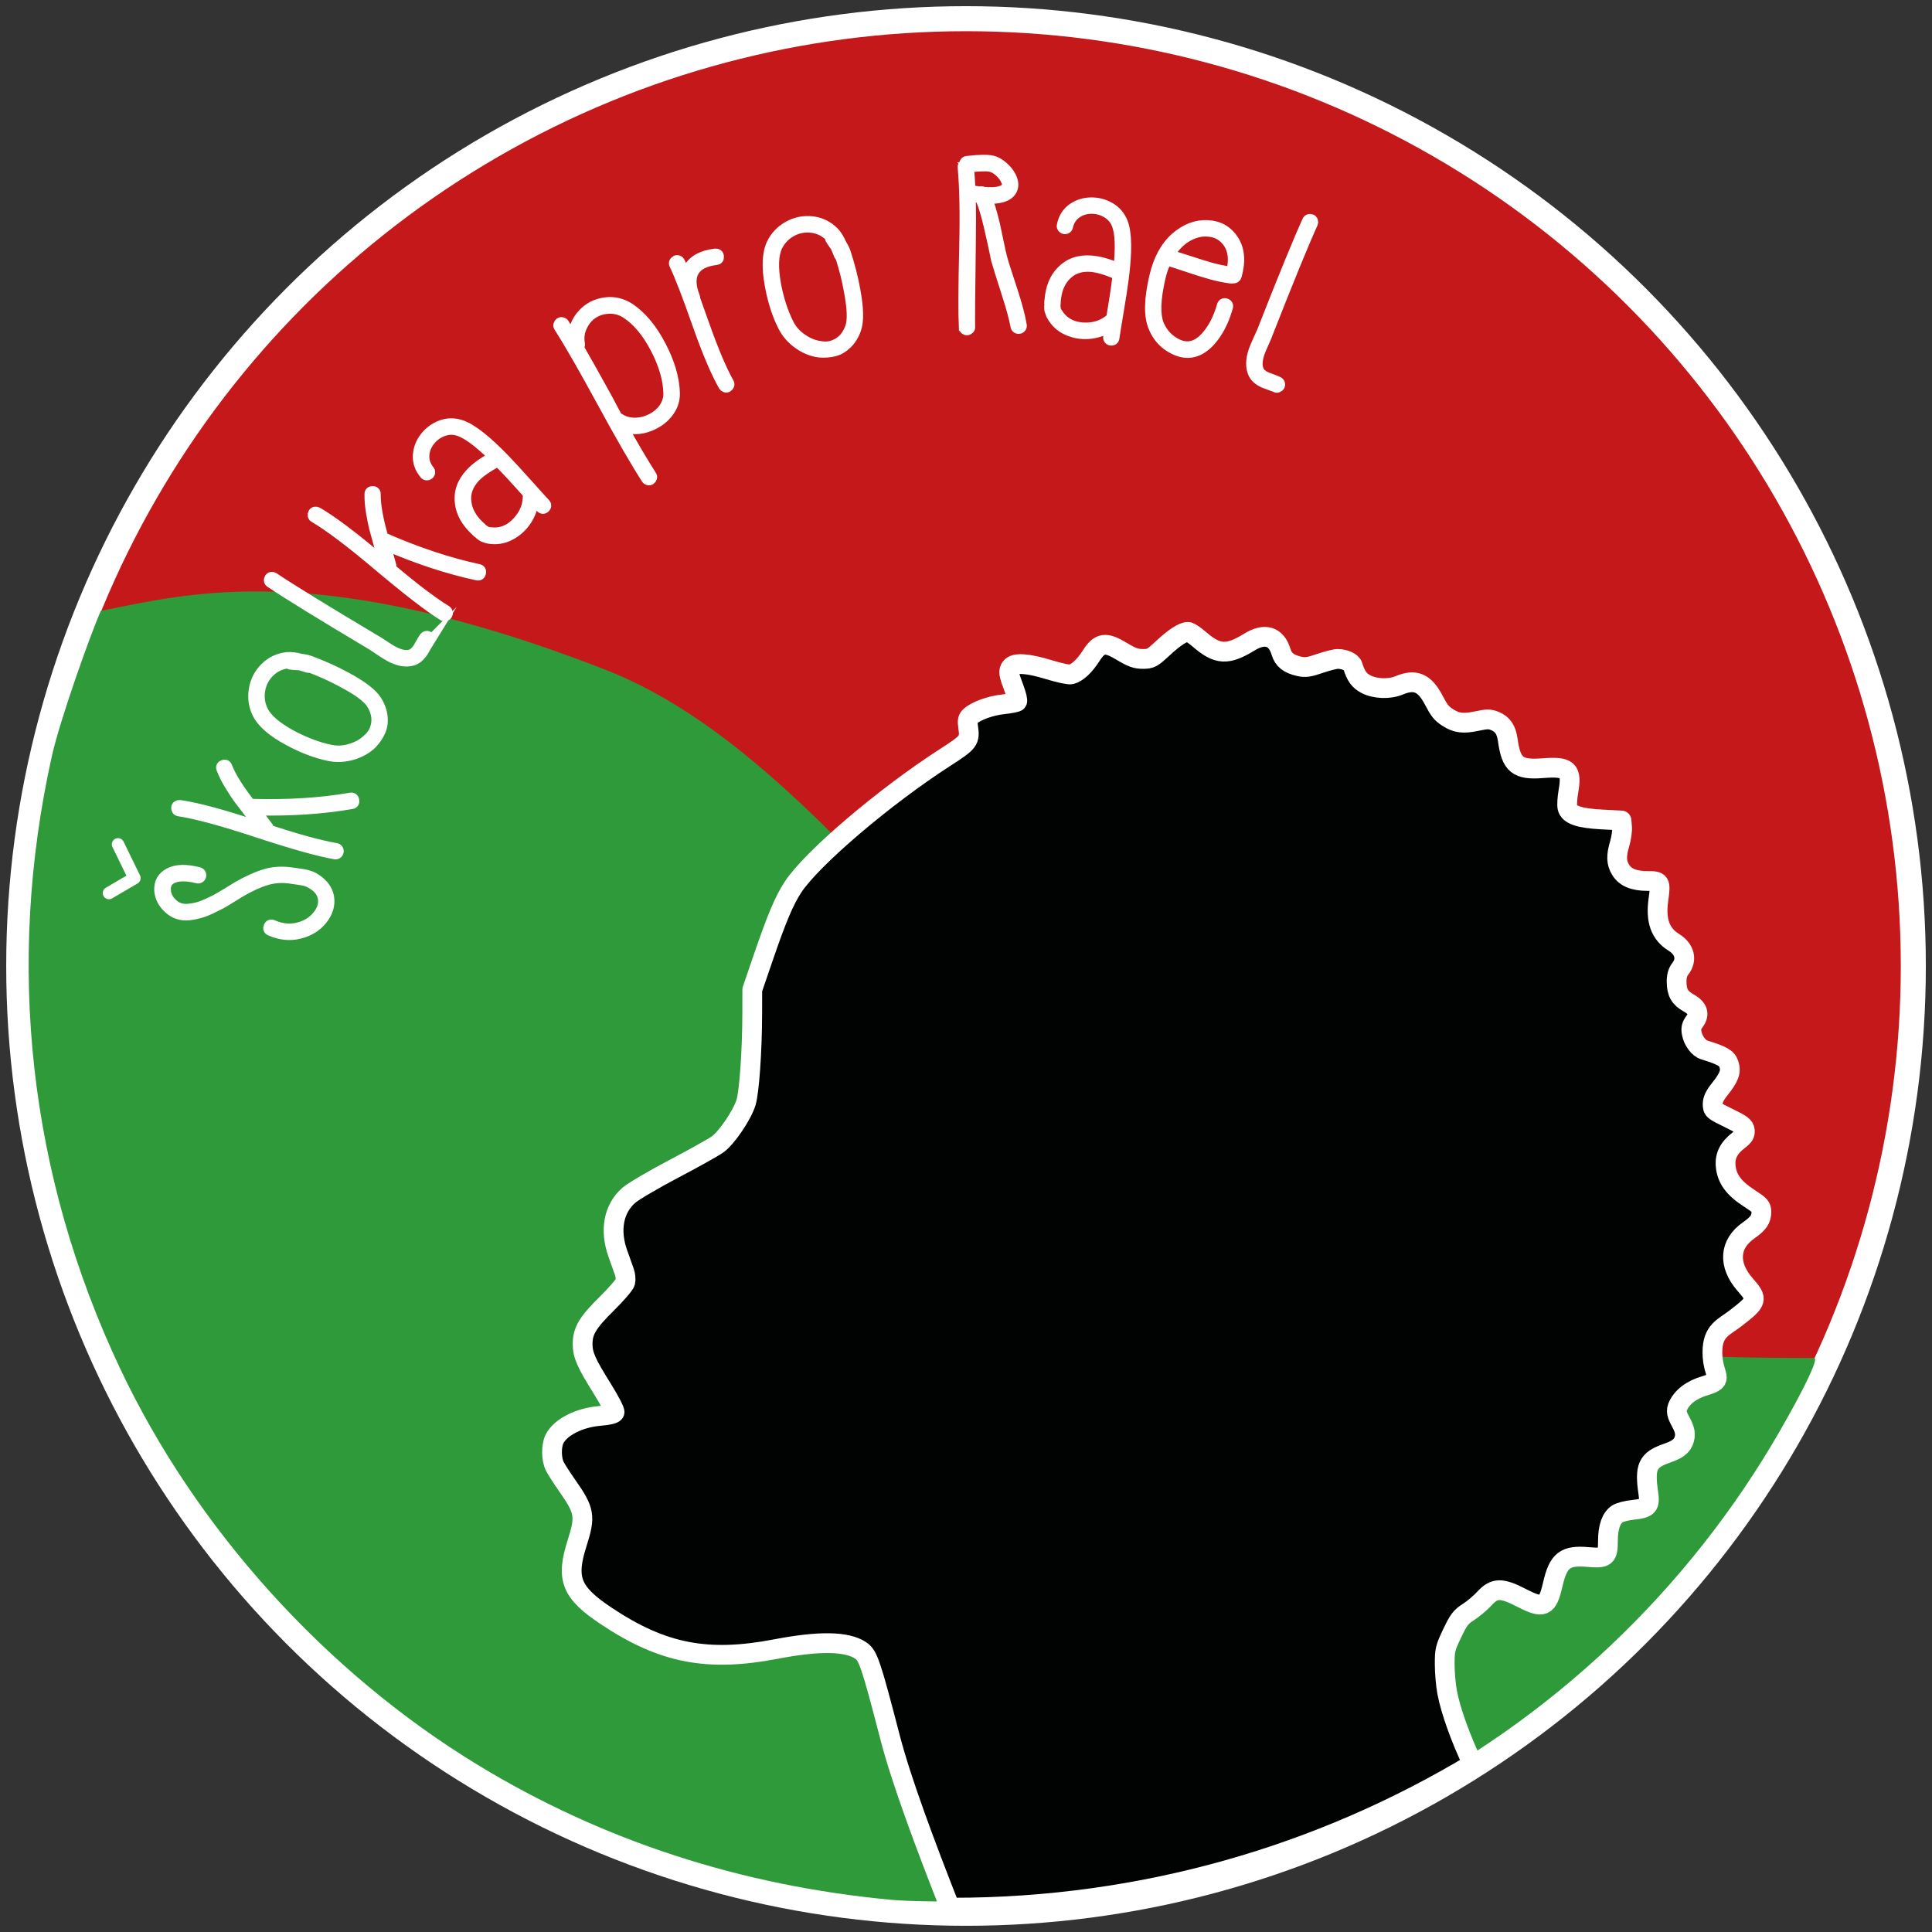
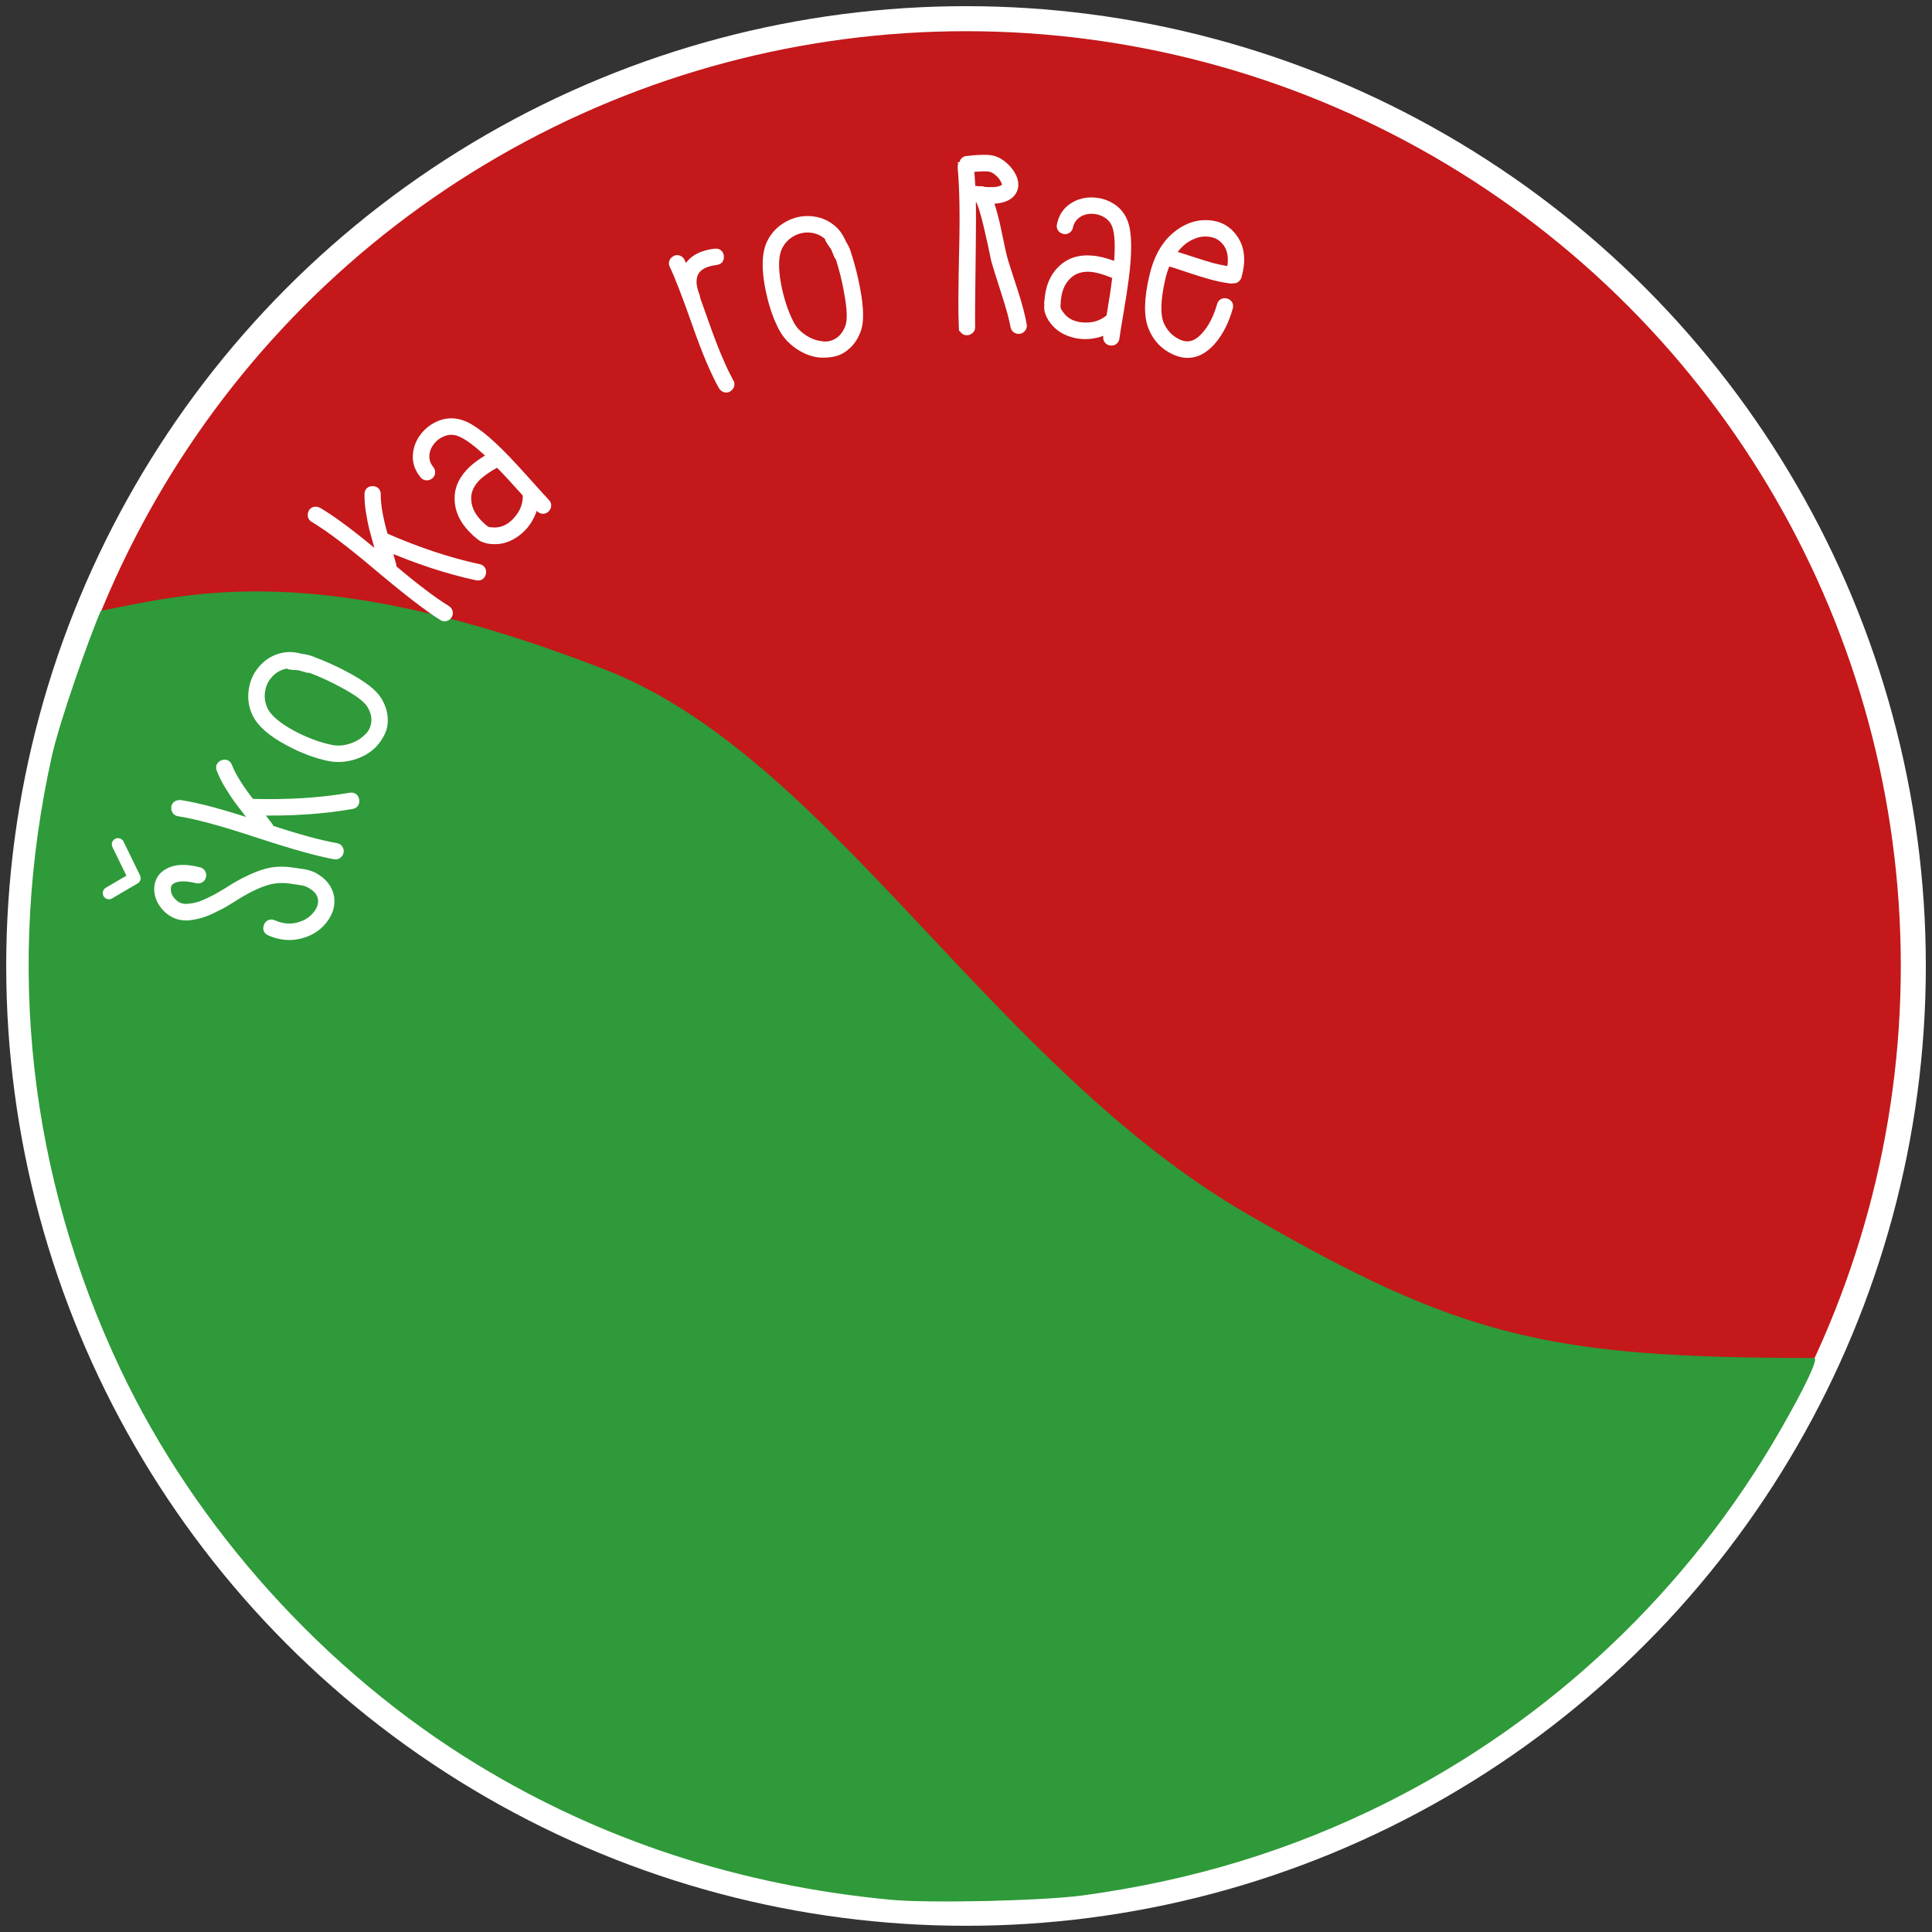
<svg xmlns="http://www.w3.org/2000/svg" xmlns:ns1="http://www.inkscape.org/namespaces/inkscape" xmlns:ns2="http://sodipodi.sourceforge.net/DTD/sodipodi-0.dtd" version="1.1" id="Vrstva_1" x="0px" y="0px" width="1563.627" height="1563.627" viewBox="0 0 1563.627 1563.627" xml:space="preserve" ns1:version="0.91 r13725" ns2:docname="logo.svg" ns1:export-filename="C:\Users\Martin\WebstormProjects\africka_skolka\files\img\icons\32.png" ns1:export-xdpi="1.84" ns1:export-ydpi="1.84">
  <rect x="0" y="0" width="1563.627" height="1563.627" fill="#333333" stroke="none" />
  <defs id="defs61" />
  <ns2:namedview pagecolor="#ffffff" bordercolor="#666666" borderopacity="1" objecttolerance="10" gridtolerance="10" guidetolerance="10" ns1:pageopacity="0" ns1:pageshadow="2" ns1:window-width="1920" ns1:window-height="1017" id="namedview59" showgrid="false" ns1:zoom="0.24583333" ns1:cx="857.0031" ns1:cy="569.16848" ns1:window-x="1358" ns1:window-y="-8" ns1:window-maximized="1" ns1:current-layer="g8135" fit-margin-top="5" fit-margin-left="5" fit-margin-right="5" fit-margin-bottom="5" />
  <g id="g8139" transform="translate(-145.166,-225.329)">
    <g transform="matrix(1.624,0,0,1.624,2566.596,-270.492)" id="g8135">
      <circle style="opacity:1;fill:#c4181a;fill-opacity:1;stroke:#ffffff;stroke-width:12.477;stroke-linecap:round;stroke-linejoin:round;stroke-miterlimit:4;stroke-dasharray:none;stroke-opacity:1" id="path8123" cx="-1009.605" cy="786.712" r="472.09" ns1:export-filename="C:\Users\Martin\WebstormProjects\africka_skolka\files\img\icons\400.png" ns1:export-xdpi="23.171593" ns1:export-ydpi="23.171593" />
      <path style="opacity:1;fill:#2e9a39;fill-opacity:1;stroke:none;stroke-width:30.508;stroke-linecap:round;stroke-linejoin:round;stroke-miterlimit:4;stroke-dasharray:none;stroke-opacity:1" d="m -1046.971,1252.079 c -74.898,-6.995 -144.073,-29.56 -205.862,-67.153 -76.11,-46.306 -140.69,-117.885 -178.388,-197.724 -45.42,-96.192 -57.094,-201.031 -33.968,-305.06 3.941,-17.728 18.899,-59.88 24.419,-72.438 44.254,-8.659 108.322,-26.337 251.198,29.26 112.643,43.833 191.998,197.402 320.939,271.846 105.247,60.764 149.042,71.255 281.722,71.255 2.26,0 -3.973,13.483 -16.9,36.003 -45.701,79.611 -114.447,144.658 -196.127,185.572 -47.496,23.791 -96.961,38.884 -151.688,46.284 -19.838,2.682 -76.091,3.954 -95.346,2.156 z" id="path8133" ns1:connector-curvature="0" ns2:nodetypes="sssscsssssss" ns1:export-filename="C:\Users\Martin\WebstormProjects\africka_skolka\files\img\icons\400.png" ns1:export-xdpi="23.171593" ns1:export-ydpi="23.171593" />
    </g>
    <g id="g5">
      <path id="path7" d="m 1646.962,574.271 c 0.429,0.833 0.863,1.662 1.29,2.496 -0.427,-0.833 -0.861,-1.663 -1.29,-2.496 z" ns1:connector-curvature="0" style="fill:none" />
      <path id="path9" d="m 1658.219,596.965 c 3.341,7.004 6.585,14.063 9.73,21.175 -3.145,-7.113 -6.389,-14.171 -9.73,-21.175 z" ns1:connector-curvature="0" style="fill:none" />
      <path id="path11" d="m 478.202,259.444 c 11.067,-7.096 22.317,-13.932 33.74,-20.5 -11.422,6.569 -22.672,13.405 -33.74,20.5 z" ns1:connector-curvature="0" style="fill:none" />
      <path id="path13" d="m 511.942,238.944 c 5.711,-3.284 11.466,-6.502 17.264,-9.65 -5.798,3.148 -11.553,6.366 -17.264,9.65 z" ns1:connector-curvature="0" style="fill:none" />
      <path id="path15" d="m 529.206,229.294 c 8.695,-4.725 17.487,-9.295 26.369,-13.709 -8.882,4.414 -17.674,8.984 -26.369,13.709 z" ns1:connector-curvature="0" style="fill:none" />
-       <path id="path17" d="m 573.462,206.966 c 6.002,-2.802 12.044,-5.534 18.124,-8.194 -6.08,2.66 -12.122,5.392 -18.124,8.194 z" ns1:connector-curvature="0" style="fill:none" />
      <path id="path19" d="m 868.543,1629.813 c -15.533,-59.844 -17.877,-66.802 -23.781,-70.787 -11.275,-7.593 -33.42,-7.979 -68.878,-1.188 -55.299,10.596 -91.555,3.548 -136.887,-26.616 -28.846,-19.202 -33.208,-30.065 -23.824,-59.357 6.868,-21.452 6.062,-26.209 -7.808,-45.977 -4.332,-6.176 -8.95,-13.343 -10.259,-15.91 -2.985,-5.849 -3.083,-16.772 -0.199,-22.353 4.912,-9.486 19.915,-17.09 36.52,-18.498 7.36,-0.614 11.487,-1.626 11.984,-2.913 0.416,-1.091 -3.916,-9.468 -9.625,-18.617 -13.348,-21.372 -16.159,-27.726 -16.198,-36.578 -0.044,-10.636 4.044,-17.466 19.697,-32.9 7.673,-7.564 14.353,-15.346 14.839,-17.288 0.491,-1.953 0.168,-5.61 -0.708,-8.139 -0.877,-2.527 -3.251,-9.198 -5.274,-14.819 -6.806,-18.943 -3.573,-36.4 8.753,-47.254 3.569,-3.133 19.939,-12.768 36.38,-21.402 16.445,-8.634 32.535,-17.635 35.755,-20.004 7.366,-5.412 19.747,-23.761 22.796,-33.768 2.615,-8.609 4.945,-41.704 5.016,-71.372 l 0.044,-19.94 8.718,-25.485 c 10.983,-32.112 17.07,-46.551 24.222,-57.489 15.206,-23.246 74.352,-73.607 123.654,-105.289 18.729,-12.039 19.754,-13.417 18.11,-24.355 -0.754,-5.025 -0.406,-6.771 1.72,-8.693 4.813,-4.357 16.385,-8.535 26.681,-9.635 5.564,-0.596 10.621,-1.582 11.23,-2.191 0.609,-0.604 -0.431,-5.174 -2.31,-10.141 -4.724,-12.495 -5.026,-14.488 -2.697,-17.64 2.98,-4.03 13.625,-3.326 31.087,2.052 7.996,2.463 15.906,4.139 17.58,3.717 4.997,-1.244 10.864,-6.666 16.119,-14.879 7.077,-11.058 11.728,-11.731 25.123,-3.643 7.91,4.782 11.351,6.007 16.832,6.007 6.385,0 7.564,-0.624 16.174,-8.634 9.337,-8.693 16.399,-13.278 20.429,-13.278 1.195,0 5.225,2.642 8.953,5.864 14.903,12.9 22.834,13.356 40.791,2.354 12.484,-7.652 21.697,-4.793 25.505,7.91 1.957,6.537 6.115,9.849 14.795,11.801 4.871,1.096 7.837,0.675 16.575,-2.339 5.853,-2.022 12.36,-3.678 14.458,-3.678 5.634,0 11.269,2.528 12.182,5.462 2.642,8.516 5.308,12.188 10.944,15.063 7.425,3.787 18.834,4.148 26.71,0.848 12.876,-5.402 20.52,-2.186 27.8,11.697 4.589,8.753 6.394,11.023 11.292,14.215 7.116,4.629 12.603,5.353 23.418,3.073 8.747,-1.839 10.794,-1.844 15.058,-0.065 6.18,2.583 9.146,7.029 10.309,15.46 2.761,20.054 7.994,24.257 28.251,22.67 20.708,-1.62 23.856,1.244 20.778,18.909 -0.907,5.219 -1.243,11.098 -0.748,13.064 1.452,5.799 9.422,8.54 27.655,9.512 l 16.078,0.853 0.447,5.393 c 0.248,2.964 -0.574,8.837 -1.823,13.05 -3.033,10.216 -2.859,15.648 0.684,21.462 3.747,6.141 10.691,9.046 21.674,9.046 10.532,0 10.919,0.664 8.877,15.344 -2.339,16.813 1.597,27.583 12.556,34.354 8.757,5.412 10.908,14.061 5.287,21.213 -2.21,2.811 -3.128,5.992 -3.087,10.73 0.064,8.63 2.563,13.036 9.63,16.986 7.677,4.297 9.272,9.134 4.946,14.988 -2.598,3.514 -3.107,5.581 -2.359,9.566 1.154,6.141 5.622,12.152 10.046,13.516 14.643,4.521 18.434,6.691 20.004,11.448 2.023,6.132 0.427,10.558 -7.299,20.268 -4.173,5.238 -5.799,8.669 -5.799,12.207 0,4.748 0.469,5.154 12.782,11.143 10.824,5.264 12.851,6.811 13.233,10.091 0.347,2.988 -0.729,4.763 -4.729,7.812 -8.271,6.314 -11.537,12.777 -10.725,21.233 0.972,10.121 6.567,17.783 18.726,25.654 9.113,5.897 10.155,7.048 10.155,11.28 0,5.869 -2.483,9.507 -10.122,14.8 -15.999,11.082 -17.133,27.914 -2.979,44.092 10.532,12.035 10.132,13.402 -8.005,27.36 -9.491,7.295 -18.511,9.753 -18.521,27.31 -0.01,20.112 11.276,21.977 -6.324,27.21 -9.789,2.904 -18.527,8.604 -21.912,17.269 -3.484,8.912 10.418,16.228 4.515,28.351 -2.606,5.353 -8.797,7.365 -13.946,9.209 -14.86,5.333 -17.317,10.865 -14.21,31.968 1.531,10.42 -0.149,12.264 -12.372,13.542 -5.03,0.524 -10.725,1.992 -12.659,3.251 -5.004,3.281 -7.646,10.756 -7.646,21.649 0,13.293 -1.571,14.582 -16.159,13.293 -18.511,-1.635 -23.998,2.627 -28.483,22.116 -4.317,18.775 -7.504,20.112 -25.659,10.765 -15.939,-8.207 -21.62,-8.079 -29.675,0.704 -3.306,3.599 -9.169,8.545 -13.03,10.994 -6.047,3.835 -7.86,6.214 -13.08,17.197 -5.649,11.866 -6.061,13.592 -6.031,25.159 0.015,6.83 0.912,17.021 1.997,22.65 2.948,15.309 10.747,36.811 20.648,57.906 238.201,-143.055 397.599,-403.902 397.6,-701.989 0,-112.665 -22.773,-220.009 -63.961,-317.687 -0.116,-0.275 -0.228,-0.552 -0.344,-0.827 -0.034,-0.081 -0.07,-0.161 -0.104,-0.242 -1.689,-3.991 -3.421,-7.96 -5.172,-11.919 -3.146,-7.112 -6.39,-14.171 -9.73,-21.175 -3.234,-6.783 -6.552,-13.519 -9.967,-20.197 -0.427,-0.834 -0.861,-1.663 -1.29,-2.496 -135.912,-263.536 -410.765,-443.74 -727.714,-443.74 -116.512,0 -227.337,24.351 -327.662,68.24 -6.08,2.66 -12.122,5.393 -18.124,8.194 -6.002,2.803 -11.965,5.676 -17.887,8.619 -8.882,4.414 -17.674,8.984 -26.369,13.709 -5.798,3.148 -11.553,6.366 -17.264,9.65 -11.423,6.568 -22.673,13.404 -33.74,20.5 -226.883,145.457 -377.236,399.854 -377.236,689.37 0,423.679 321.994,772.152 734.617,814.057 6.877,0.698 13.779,1.312 20.706,1.839 6.926,0.526 13.877,0.968 20.85,1.321 13.176,0.668 26.438,1.012 39.771,1.05 -19.847,-50.438 -39.28,-102.356 -48.372,-137.273 z" ns1:connector-curvature="0" style="fill:none" />
-       <path id="path21" d="M 478.202,259.444 C 251.319,404.901 100.966,659.299 100.966,948.813 c 0,0 0,0 0,10e-4 0,-289.515 150.353,-543.913 377.236,-689.37 z" ns1:connector-curvature="0" style="fill:none" />
+       <path id="path21" d="M 478.202,259.444 c 0,0 0,0 0,10e-4 0,-289.515 150.353,-543.913 377.236,-689.37 z" ns1:connector-curvature="0" style="fill:none" />
      <path id="path23" d="m 1673.121,630.059 c 0.034,0.081 0.07,0.161 0.104,0.242 -0.034,-0.081 -0.07,-0.161 -0.104,-0.242 z" ns1:connector-curvature="0" style="fill:none" />
      <path id="path25" d="m 1737.53,948.813 c 0,-112.664 -22.773,-220.008 -63.961,-317.686 41.188,97.679 63.961,205.022 63.961,317.686 0,0 0,0 0,0 z" ns1:connector-curvature="0" style="fill:none" />
-       <path style="fill:#010202;stroke:#ffffff;stroke-width:16;stroke-linecap:round;stroke-linejoin:round" ns1:connector-curvature="0" id="path27" d="m 1314.409,1572.404 c -0.029,-11.567 0.382,-13.293 6.031,-25.159 5.22,-10.983 7.033,-13.362 13.08,-17.197 3.861,-2.449 9.725,-7.396 13.03,-10.994 8.055,-8.783 13.735,-8.911 29.675,-0.704 18.155,9.348 21.342,8.011 25.659,-10.765 4.485,-19.489 9.973,-23.751 28.483,-22.116 14.588,1.289 16.159,0 16.159,-13.293 0,-10.894 2.643,-18.368 7.646,-21.649 1.935,-1.259 7.629,-2.727 12.659,-3.251 12.223,-1.278 13.903,-3.122 12.372,-13.542 -3.107,-21.103 -0.65,-26.635 14.21,-31.968 5.149,-1.844 11.34,-3.856 13.946,-9.209 5.903,-12.123 -7.999,-19.438 -4.515,-28.351 3.385,-8.664 12.123,-14.364 21.912,-17.269 17.601,-5.233 6.314,-7.098 6.324,-27.21 0.011,-17.557 9.03,-20.015 18.521,-27.31 18.137,-13.958 18.537,-15.325 8.005,-27.36 -14.154,-16.178 -13.021,-33.01 2.979,-44.092 7.639,-5.293 10.122,-8.931 10.122,-14.8 0,-4.232 -1.042,-5.383 -10.155,-11.28 -12.158,-7.871 -17.754,-15.533 -18.726,-25.654 -0.813,-8.456 2.453,-14.919 10.725,-21.233 4.001,-3.049 5.076,-4.823 4.729,-7.812 -0.383,-3.28 -2.409,-4.827 -13.233,-10.091 -12.313,-5.988 -12.782,-6.395 -12.782,-11.143 0,-3.538 1.626,-6.969 5.799,-12.207 7.726,-9.71 9.322,-14.136 7.299,-20.268 -1.57,-4.757 -5.361,-6.928 -20.004,-11.448 -4.424,-1.363 -8.892,-7.375 -10.046,-13.516 -0.748,-3.985 -0.238,-6.053 2.359,-9.566 4.326,-5.854 2.73,-10.691 -4.946,-14.988 -7.067,-3.95 -9.565,-8.356 -9.63,-16.986 -0.041,-4.738 0.877,-7.92 3.087,-10.73 5.621,-7.152 3.47,-15.801 -5.287,-21.213 -10.959,-6.771 -14.895,-17.541 -12.556,-34.354 2.042,-14.68 1.655,-15.344 -8.877,-15.344 -10.982,0 -17.927,-2.905 -21.674,-9.046 -3.543,-5.813 -3.717,-11.246 -0.684,-21.462 1.249,-4.213 2.071,-10.086 1.823,-13.05 l -0.447,-5.393 -16.078,-0.853 c -18.233,-0.972 -26.203,-3.713 -27.655,-9.512 -0.495,-1.967 -0.159,-7.846 0.748,-13.064 3.078,-17.665 -0.07,-20.529 -20.778,-18.909 -20.257,1.587 -25.49,-2.616 -28.251,-22.67 -1.163,-8.431 -4.129,-12.877 -10.309,-15.46 -4.264,-1.778 -6.311,-1.773 -15.058,0.065 -10.815,2.279 -16.302,1.556 -23.418,-3.073 -4.898,-3.191 -6.703,-5.462 -11.292,-14.215 -7.28,-13.883 -14.924,-17.1 -27.8,-11.697 -7.876,3.301 -19.285,2.939 -26.71,-0.848 -5.637,-2.875 -8.303,-6.547 -10.944,-15.063 -0.913,-2.934 -6.548,-5.462 -12.182,-5.462 -2.098,0 -8.605,1.655 -14.458,3.678 -8.738,3.014 -11.704,3.435 -16.575,2.339 -8.68,-1.952 -12.838,-5.264 -14.795,-11.801 -3.808,-12.703 -13.021,-15.563 -25.505,-7.91 -17.957,11.003 -25.888,10.547 -40.791,-2.354 -3.729,-3.223 -7.758,-5.864 -8.953,-5.864 -4.029,0 -11.092,4.585 -20.429,13.278 -8.609,8.01 -9.789,8.634 -16.174,8.634 -5.481,0 -8.922,-1.225 -16.832,-6.007 -13.396,-8.089 -18.046,-7.415 -25.123,3.643 -5.255,8.213 -11.122,13.635 -16.119,14.879 -1.674,0.422 -9.584,-1.254 -17.58,-3.717 -17.462,-5.378 -28.106,-6.082 -31.087,-2.052 -2.329,3.151 -2.026,5.145 2.697,17.64 1.879,4.967 2.919,9.536 2.31,10.141 -0.609,0.609 -5.666,1.596 -11.23,2.191 -10.296,1.1 -21.868,5.277 -26.681,9.635 -2.126,1.923 -2.474,3.668 -1.72,8.693 1.644,10.938 0.619,12.316 -18.11,24.355 -49.303,31.682 -108.448,82.043 -123.654,105.289 -7.151,10.938 -13.238,25.377 -24.222,57.489 l -8.718,25.485 -0.044,19.94 c -0.07,29.668 -2.4,62.763 -5.016,71.372 -3.049,10.007 -15.43,28.355 -22.796,33.768 -3.22,2.369 -19.31,11.37 -35.755,20.004 -16.44,8.635 -32.811,18.27 -36.38,21.402 -12.326,10.854 -15.559,28.311 -8.753,47.254 2.023,5.621 4.397,12.292 5.274,14.819 0.876,2.528 1.199,6.186 0.708,8.139 -0.486,1.942 -7.166,9.724 -14.839,17.288 -15.653,15.435 -19.741,22.265 -19.697,32.9 0.039,8.853 2.851,15.206 16.198,36.578 5.709,9.149 10.041,17.526 9.625,18.617 -0.497,1.287 -4.624,2.299 -11.984,2.913 -16.604,1.408 -31.607,9.012 -36.52,18.498 -2.884,5.58 -2.786,16.504 0.199,22.353 1.309,2.567 5.927,9.734 10.259,15.91 13.869,19.768 14.676,24.524 7.808,45.977 -9.384,29.292 -5.021,40.155 23.824,59.357 45.332,30.164 81.588,37.212 136.887,26.616 35.458,-6.791 57.603,-6.404 68.878,1.188 5.904,3.985 8.248,10.943 23.781,70.787 9.092,34.918 28.525,86.836 48.366,137.269 0.78,0 1.558,0.015 2.339,0.015 153.837,0 297.751,-42.464 420.683,-116.292 -9.901,-21.096 -17.7,-42.598 -20.648,-57.906 -1.081,-5.625 -1.978,-15.816 -1.993,-22.646 z" />
    </g>
    <g id="g29">
      <path id="path31" d="m 304.75,936.201 c -9.094,-2.194 -15.944,-2.056 -20.55,0.418 -3.419,1.862 -4.998,4.844 -4.739,8.942 0.13,4.076 1.948,7.762 5.454,11.05 3.505,3.291 7.735,4.673 12.689,4.148 2.742,-0.218 5.387,-0.688 7.941,-1.41 2.554,-0.721 5.41,-1.833 8.566,-3.334 3.16,-1.5 5.444,-2.64 6.857,-3.417 1.416,-0.776 4.149,-2.38 8.206,-4.813 l 7.466,-4.633 c 8.09,-4.73 15.665,-8.195 22.724,-10.396 7.059,-2.199 14.799,-2.597 23.213,-1.189 0.66,0.109 1.879,0.282 3.666,0.511 1.786,0.231 3.241,0.439 4.356,0.626 1.119,0.187 2.483,0.517 4.093,0.988 1.613,0.473 2.976,1.004 4.094,1.597 7.539,4.235 11.822,9.75 12.848,16.544 0.851,6.225 -1.025,12.197 -5.63,17.917 -4.451,5.612 -10.558,9.388 -18.319,11.336 -7.758,1.947 -15.672,1.166 -23.738,-2.346 -1.641,-0.679 -2.125,-1.841 -1.445,-3.485 0.68,-1.641 1.845,-2.125 3.486,-1.445 7.058,3.075 13.868,3.771 20.434,2.097 6.565,-1.672 11.726,-4.833 15.474,-9.479 3.729,-4.513 5.245,-9.127 4.543,-13.841 -0.765,-5.127 -4.128,-9.272 -10.088,-12.433 -1.358,-0.766 -2.65,-1.32 -3.879,-1.663 -1.227,-0.338 -3.16,-0.694 -5.803,-1.07 -2.641,-0.371 -4.289,-0.615 -4.949,-0.726 -7.495,-1.253 -14.52,-0.871 -21.076,1.142 -6.553,2.016 -13.659,5.289 -21.31,9.821 -0.745,0.418 -3.158,1.905 -7.236,4.469 -4.079,2.563 -6.926,4.25 -8.551,5.06 l -7.301,3.646 c -3.375,1.601 -6.481,2.804 -9.323,3.613 -2.838,0.812 -5.704,1.378 -8.598,1.705 -6.599,0.657 -12.235,-1.199 -16.915,-5.563 -4.676,-4.363 -7.158,-9.341 -7.44,-14.932 -0.173,-6.246 2.416,-10.815 7.766,-13.707 5.81,-3.219 13.899,-3.488 24.266,-0.812 0.789,0.132 1.365,0.532 1.726,1.201 0.363,0.669 0.45,1.361 0.262,2.071 -0.186,0.713 -0.614,1.25 -1.283,1.61 -0.669,0.366 -1.319,0.425 -1.957,0.182 z" stroke-miterlimit="10" ns1:connector-curvature="0" style="fill:#ffffff;stroke:#ffffff;stroke-width:8;stroke-miterlimit:10" />
      <path id="path33" d="m 349.618,875.897 c 29.003,0.775 55.401,-0.902 79.194,-5.032 1.763,-0.306 2.797,0.423 3.103,2.185 0.306,1.762 -0.422,2.798 -2.185,3.104 -23.499,4.081 -49.35,5.783 -77.547,5.109 l 10.34,13.547 c 0.358,0.665 0.506,1.336 0.44,2.012 22.921,7.582 40.934,12.502 54.035,14.768 0.805,0.104 1.427,0.463 1.867,1.082 0.44,0.622 0.585,1.292 0.44,2.013 -0.149,0.722 -0.531,1.302 -1.15,1.741 -0.622,0.44 -1.25,0.565 -1.888,0.374 -13.102,-2.266 -34.287,-8.21 -63.555,-17.837 -27.607,-9.126 -48.53,-14.784 -62.771,-16.974 -0.805,-0.101 -1.394,-0.45 -1.771,-1.053 -0.375,-0.6 -0.522,-1.27 -0.439,-2.012 0.084,-0.739 0.426,-1.298 1.025,-1.677 0.602,-0.374 1.239,-0.531 1.916,-0.467 14.533,2.139 35.776,7.893 63.728,17.261 l 1.149,0.345 -8.157,-10.387 -9.287,-12.186 c -2.068,-2.847 -4.477,-6.529 -7.228,-11.046 -2.75,-4.513 -4.903,-8.814 -6.462,-12.904 -0.766,-1.62 -0.315,-2.774 1.352,-3.458 1.667,-0.681 2.8,-0.167 3.399,1.544 3.243,8.215 9.6,18.337 19.07,30.368 0.501,-0.267 0.961,-0.406 1.382,-0.42 z" stroke-miterlimit="10" ns1:connector-curvature="0" style="fill:#ffffff;stroke:#ffffff;stroke-width:8;stroke-miterlimit:10" />
      <path id="path35" d="m 388.822,758.438 c 3.056,0.376 5.52,0.916 7.395,1.626 10.275,3.824 19.88,8.15 28.814,12.973 13.19,7.065 21.553,13.461 25.091,19.186 2.716,4.322 4.297,8.714 4.748,13.172 0.449,4.46 -0.128,8.447 -1.737,11.963 -1.61,3.517 -3.855,6.813 -6.73,9.896 -4.269,4.204 -9.582,7.236 -15.931,9.094 -6.352,1.859 -12.619,2.179 -18.807,0.958 -10.333,-2.091 -21.213,-6.192 -32.641,-12.304 -13.552,-7.229 -22.193,-14.779 -25.925,-22.647 -2.831,-5.987 -3.678,-12.387 -2.539,-19.199 1.138,-6.81 4.144,-12.654 9.019,-17.537 4.873,-4.88 10.788,-7.71 17.742,-8.484 3.093,-0.347 6.926,0.088 11.501,1.303 z m 7.411,7.352 c -0.53,0.198 -1.125,0.221 -1.788,0.063 -0.902,-0.266 -2.093,-0.63 -3.572,-1.086 -1.476,-0.455 -2.546,-0.761 -3.209,-0.918 -0.839,-0.09 -2.047,-0.169 -3.632,-0.234 -1.583,-0.064 -2.705,-0.173 -3.368,-0.332 -0.894,0.03 -1.559,-0.273 -2,-0.915 -0.298,0.012 -0.507,-0.012 -0.629,-0.068 -5.761,0.737 -10.663,3.113 -14.701,7.127 -4.039,4.019 -6.543,8.85 -7.513,14.487 -0.968,5.644 -0.232,11.078 2.216,16.301 3.215,6.753 11.054,13.496 23.515,20.226 10.876,5.715 21.271,9.595 31.186,11.637 5.35,1.131 10.768,0.827 16.256,-0.915 5.435,-1.616 9.999,-4.221 13.693,-7.809 3.827,-3.231 6.116,-7.428 6.862,-12.586 0.749,-5.156 -0.521,-10.391 -3.806,-15.71 -3.032,-4.907 -10.746,-10.64 -23.143,-17.194 -8.205,-4.49 -16.997,-8.515 -26.367,-12.074 z" stroke-miterlimit="10" ns1:connector-curvature="0" style="fill:#ffffff;stroke:#ffffff;stroke-width:8;stroke-miterlimit:10" />
-       <path id="path37" d="m 492.743,744.188 c -0.355,0.566 -1.113,1.897 -2.274,4.004 -1.163,2.104 -2.062,3.664 -2.699,4.681 -2.664,3.995 -5.685,6.433 -9.063,7.302 -5.286,1.407 -11.35,0.283 -18.185,-3.375 -1.991,-1.089 -4.588,-2.717 -7.794,-4.886 -3.545,-2.378 -5.767,-3.853 -6.673,-4.419 -40.331,-24.022 -67.698,-40.866 -82.102,-50.526 -0.678,-0.425 -1.071,-0.985 -1.185,-1.687 -0.112,-0.697 0.026,-1.359 0.416,-1.982 0.389,-0.619 0.935,-0.984 1.634,-1.099 0.7,-0.112 1.333,0.008 1.897,0.362 14.403,9.66 41.771,26.504 82.102,50.525 0.975,0.457 3.289,1.907 6.947,4.355 3.207,2.169 5.635,3.691 7.287,4.568 5.635,3.061 10.361,4.059 14.179,2.987 2.094,-0.575 4.116,-2.295 6.07,-5.164 0.495,-0.789 1.326,-2.239 2.486,-4.343 1.164,-2.104 2.083,-3.57 2.762,-4.406 0.354,-0.564 0.9,-0.93 1.634,-1.101 0.734,-0.166 1.396,-0.027 1.981,0.416 0.585,0.449 0.963,1.04 1.132,1.773 0.168,0.737 -0.017,1.407 -0.552,2.015 z" stroke-miterlimit="10" ns1:connector-curvature="0" style="fill:#ffffff;stroke:#ffffff;stroke-width:8;stroke-miterlimit:10" />
      <path id="path39" d="m 457.082,660.894 c 26.613,11.551 51.728,19.855 75.342,24.912 1.749,0.373 2.437,1.436 2.063,3.186 -0.375,1.748 -1.437,2.436 -3.186,2.062 -23.323,-4.99 -47.938,-13.068 -73.843,-24.225 l 4.532,16.428 c 0.084,0.752 -0.03,1.428 -0.343,2.03 18.431,15.596 33.3,26.888 44.608,33.882 0.707,0.396 1.149,0.965 1.328,1.702 0.176,0.741 0.06,1.416 -0.343,2.03 -0.408,0.614 -0.979,1.01 -1.718,1.188 -0.74,0.175 -1.37,0.057 -1.889,-0.358 -11.308,-6.996 -28.74,-20.423 -52.294,-40.283 -22.199,-18.779 -39.494,-31.842 -51.888,-39.19 -0.708,-0.396 -1.125,-0.941 -1.249,-1.641 -0.125,-0.695 -0.011,-1.373 0.343,-2.029 0.354,-0.653 0.88,-1.046 1.577,-1.173 0.698,-0.122 1.349,-0.029 1.953,0.28 12.682,7.414 30.238,20.687 52.668,39.816 l 0.938,0.748 -3.688,-12.68 -4.063,-14.772 c -0.856,-3.414 -1.714,-7.729 -2.579,-12.946 -0.865,-5.214 -1.256,-10.009 -1.174,-14.384 -0.106,-1.79 0.743,-2.691 2.545,-2.703 1.8,-0.009 2.66,0.892 2.578,2.701 -0.061,8.831 2.056,20.596 6.346,35.295 0.561,-0.065 1.039,-0.021 1.436,0.124 z" stroke-miterlimit="10" ns1:connector-curvature="0" style="fill:#ffffff;stroke:#ffffff;stroke-width:8;stroke-miterlimit:10" />
      <path id="path41" d="m 488.645,609.065 c -3.868,-4.604 -5.651,-9.638 -5.353,-15.103 0.3,-5.461 2.191,-10.422 5.675,-14.878 3.389,-4.363 7.674,-7.551 12.854,-9.57 5.18,-2.016 10.536,-2.168 16.063,-0.454 8.715,2.723 20.878,12.212 36.485,28.462 4.619,4.81 10.615,11.343 17.992,19.602 7.378,8.26 12.083,13.447 14.113,15.562 0.555,0.577 0.823,1.194 0.812,1.854 -0.016,0.661 -0.309,1.268 -0.885,1.821 -0.577,0.555 -1.197,0.824 -1.855,0.812 -0.663,-0.014 -1.268,-0.309 -1.821,-0.887 l -5.541,-5.769 c -0.587,5.74 -2.56,11.148 -5.916,16.218 -3.358,5.07 -7.799,9.059 -13.327,11.966 -5.432,2.816 -11.249,3.688 -17.451,2.618 -0.656,-0.106 -1.292,-0.285 -1.898,-0.534 -0.61,-0.246 -1.148,-0.424 -1.617,-0.527 -0.47,-0.104 -0.982,-0.347 -1.541,-0.738 -0.558,-0.387 -0.953,-0.654 -1.186,-0.802 -0.234,-0.145 -0.651,-0.484 -1.253,-1.017 -0.604,-0.528 -0.974,-0.819 -1.114,-0.87 -0.14,-0.048 -0.533,-0.412 -1.18,-1.085 l -0.971,-1.01 c -7.311,-6.843 -11.451,-14.235 -12.423,-22.176 -1.142,-8.886 1.662,-16.938 8.409,-24.159 4.434,-4.813 10.656,-9.306 18.662,-13.485 -12.022,-11.747 -21.452,-18.68 -28.295,-20.8 -4.217,-1.31 -8.417,-1.157 -12.598,0.453 -4.181,1.615 -7.652,4.208 -10.412,7.78 -2.76,3.579 -4.229,7.485 -4.41,11.724 -0.181,4.242 1.157,8.134 4.008,11.68 0.463,0.482 0.685,1.102 0.669,1.853 -0.015,0.756 -0.311,1.363 -0.886,1.82 -0.575,0.461 -1.241,0.685 -1.994,0.667 -0.751,-0.013 -1.359,-0.357 -1.815,-1.028 z m 83.561,15.695 c -9.682,-10.849 -16.928,-18.684 -21.732,-23.496 l -2.216,-2.31 c -8.387,4.36 -14.603,8.666 -18.649,12.92 -5.594,6.113 -7.896,12.76 -6.91,19.946 0.806,6.808 4.309,13.149 10.507,19.025 0.186,0.194 0.507,0.483 0.972,0.869 0.463,0.387 0.743,0.628 0.834,0.724 l 0.693,0.721 c 0.37,0.386 0.624,0.604 0.765,0.652 0.141,0.051 0.372,0.197 0.698,0.438 0.325,0.242 0.58,0.415 0.769,0.51 0.186,0.099 0.419,0.248 0.698,0.438 0.279,0.197 0.559,0.343 0.84,0.441 0.281,0.103 0.586,0.178 0.915,0.23 0.33,0.057 0.681,0.087 1.059,0.093 8.555,1.213 15.969,-1.563 22.234,-8.321 6.266,-6.754 9.106,-14.381 8.523,-22.88 z" stroke-miterlimit="10" ns1:connector-curvature="0" style="fill:#ffffff;stroke:#ffffff;stroke-width:8;stroke-miterlimit:10" />
-       <path id="path43" d="m 649.499,571.028 c 8.423,15.147 16.079,28.13 22.968,38.938 0.508,0.633 0.662,1.311 0.463,2.036 -0.203,0.727 -0.607,1.299 -1.209,1.72 -0.606,0.419 -1.274,0.528 -1.999,0.327 -0.728,-0.201 -1.255,-0.592 -1.583,-1.172 -8.696,-13.462 -20.531,-33.957 -35.505,-61.487 -15.108,-27.76 -26.816,-48.171 -35.135,-61.237 -0.511,-0.63 -0.665,-1.309 -0.463,-2.036 0.2,-0.725 0.604,-1.299 1.209,-1.72 0.604,-0.418 1.272,-0.526 1.999,-0.327 0.725,0.203 1.255,0.592 1.583,1.173 2.335,3.583 4.676,7.313 7.026,11.19 0.226,-7.175 2.741,-13.425 7.541,-18.75 4.801,-5.322 10.8,-8.528 17.998,-9.616 7.198,-1.088 14.04,0.439 20.522,4.583 9.715,6.604 18.133,16.738 25.259,30.401 7.122,13.664 10.868,26.366 11.236,38.11 0.159,5.426 -1.271,10.338 -4.3,14.731 -3.026,4.396 -7.01,7.912 -11.949,10.559 -8.719,4.631 -17.27,5.49 -25.661,2.577 z m -1.859,-6.531 c 3.628,2.082 7.695,3.037 12.194,2.863 4.499,-0.17 8.811,-1.348 12.938,-3.534 4.126,-2.182 7.394,-5.066 9.808,-8.655 2.412,-3.586 3.569,-7.498 3.47,-11.732 -0.27,-11.03 -3.772,-23.031 -10.501,-36 -6.732,-12.965 -14.607,-22.411 -23.629,-28.335 -4.321,-2.761 -8.955,-4.044 -13.901,-3.85 -4.945,0.195 -9.279,1.54 -13.002,4.028 -3.724,2.493 -6.617,5.971 -8.687,10.436 -2.066,4.467 -2.648,9.123 -1.741,13.972 0.179,1.127 -0.165,2.011 -1.027,2.65 5.371,9.219 13.295,23.348 23.771,42.39 3.577,6.862 6.354,12.031 8.324,15.513 0.762,-0.279 1.421,-0.193 1.983,0.254 z" stroke-miterlimit="10" ns1:connector-curvature="0" style="fill:#ffffff;stroke:#ffffff;stroke-width:8;stroke-miterlimit:10" />
      <path id="path45" d="m 707.793,466.953 c 0.444,1.115 2.813,7.78 7.11,19.988 7.479,21.277 14.235,37.315 20.265,48.116 0.418,0.693 0.512,1.377 0.277,2.043 -0.239,0.666 -0.673,1.199 -1.302,1.595 -0.634,0.395 -1.284,0.475 -1.95,0.239 -0.669,-0.234 -1.189,-0.636 -1.559,-1.208 -6.303,-11.121 -13.244,-27.446 -20.821,-48.97 -8.444,-24.05 -14.753,-40.41 -18.928,-49.081 -0.421,-0.693 -0.482,-1.386 -0.183,-2.081 0.296,-0.689 0.774,-1.202 1.431,-1.539 0.655,-0.332 1.331,-0.349 2.024,-0.054 0.691,0.3 1.164,0.759 1.41,1.376 1.58,3.245 3.174,6.7 4.78,10.367 0.397,-1.881 1.054,-3.65 1.974,-5.309 3.795,-6.682 11.041,-10.648 21.739,-11.9 1.806,-0.145 2.802,0.642 2.987,2.362 0.184,1.724 -0.541,2.692 -2.176,2.912 -9.063,1.031 -15.07,4.147 -18.021,9.341 -2.829,5.148 -2.563,11.934 0.796,20.354 0.198,0.497 0.246,0.979 0.147,1.449 z" stroke-miterlimit="10" ns1:connector-curvature="0" style="fill:#ffffff;stroke:#ffffff;stroke-width:8;stroke-miterlimit:10" />
      <path id="path47" d="m 826.325,422.761 c 1.613,2.622 2.727,4.886 3.341,6.793 3.419,10.417 6.028,20.624 7.831,30.615 2.703,14.718 2.918,25.244 0.651,31.579 -1.686,4.818 -4.132,8.794 -7.335,11.927 -3.207,3.132 -6.684,5.168 -10.435,6.103 -3.754,0.934 -7.73,1.236 -11.934,0.911 -5.949,-0.715 -11.633,-2.977 -17.044,-6.782 -5.414,-3.805 -9.573,-8.504 -12.478,-14.104 -4.81,-9.38 -8.389,-20.442 -10.739,-33.188 -2.802,-15.102 -2.289,-26.565 1.534,-34.391 2.915,-5.944 7.389,-10.6 13.424,-13.958 6.033,-3.357 12.477,-4.652 19.333,-3.887 6.854,0.766 12.754,3.626 17.697,8.576 2.199,2.205 4.25,5.472 6.154,9.806 z M 825.2,433.14 c -0.485,-0.291 -0.874,-0.741 -1.163,-1.358 -0.355,-0.871 -0.814,-2.029 -1.38,-3.47 -0.563,-1.438 -0.994,-2.464 -1.283,-3.081 -0.455,-0.712 -1.146,-1.704 -2.083,-2.985 -0.938,-1.277 -1.552,-2.222 -1.841,-2.839 -0.582,-0.68 -0.758,-1.389 -0.531,-2.135 -0.195,-0.227 -0.307,-0.404 -0.339,-0.534 -4.17,-4.044 -9.083,-6.395 -14.739,-7.048 -5.66,-0.65 -10.997,0.405 -16.011,3.164 -5.016,2.762 -8.804,6.728 -11.361,11.898 -3.271,6.724 -3.654,17.058 -1.143,30.994 2.316,12.067 5.767,22.612 10.353,31.637 2.454,4.886 6.07,8.932 10.855,12.137 4.652,3.24 9.535,5.183 14.644,5.834 4.913,0.976 9.621,0.147 14.118,-2.487 4.498,-2.631 7.797,-6.888 9.906,-12.772 1.945,-5.43 1.615,-15.034 -0.993,-28.813 -1.61,-9.217 -3.947,-18.598 -7.009,-28.142 z" stroke-miterlimit="10" ns1:connector-curvature="0" style="fill:#ffffff;stroke:#ffffff;stroke-width:8;stroke-miterlimit:10" />
      <path id="path49" d="m 925.154,490.15 c -0.546,-11.199 -0.435,-32.864 0.332,-65.001 0.637,-27.066 0.214,-48.53 -1.268,-64.397 -0.135,-1.066 0.264,-1.867 1.198,-2.401 l 0,-0.2 c -0.001,-0.665 0.229,-1.267 0.698,-1.801 0.465,-0.532 1.099,-0.802 1.9,-0.802 0.931,-0.133 2.53,-0.303 4.799,-0.505 2.266,-0.203 3.931,-0.305 5,-0.306 4.8,-0.271 8.465,-0.074 11.001,0.588 2.8,0.798 5.602,2.429 8.404,4.892 2.803,2.466 4.937,5.164 6.409,8.093 1.734,3.468 2.139,6.667 1.21,9.6 -1.196,3.47 -4.063,5.873 -8.593,7.209 -3.068,0.938 -7.067,1.275 -11.999,1.012 1.87,4.398 3.943,11.33 6.222,20.794 0.668,2.934 1.674,7.698 3.016,14.297 1.338,6.599 2.342,11.032 3.014,13.297 0.533,2.268 3.343,11.131 8.428,26.592 3.611,11.064 6.021,20.193 7.229,27.392 0.132,0.668 0.002,1.3 -0.398,1.9 -0.398,0.601 -0.968,0.971 -1.698,1.102 -0.734,0.131 -1.4,0.002 -2.001,-0.396 -0.6,-0.401 -0.97,-1 -1.102,-1.8 -1.075,-6.131 -3.484,-14.997 -7.228,-26.593 -4.55,-14.127 -7.358,-23.123 -8.429,-26.991 -0.537,-2.265 -1.476,-6.729 -2.814,-13.397 l -3.215,-14.195 c -2.681,-11.329 -5.088,-18.86 -7.223,-22.593 l -7.201,-0.993 c 0.276,10.535 0.291,24.134 0.043,40.801 -0.496,37.334 -0.674,58.8 -0.533,64.4 0.132,0.8 -0.067,1.469 -0.599,2 -0.534,0.532 -1.167,0.833 -1.898,0.902 -0.734,0.065 -1.369,-0.167 -1.901,-0.698 -0.536,-0.533 -0.802,-1.134 -0.803,-1.802 z m 4.265,-129.404 c 0.537,5.868 0.944,11.998 1.219,18.397 0.8,0.135 2.066,0.334 3.8,0.597 1.732,0.267 3.132,0.397 4.201,0.396 0.8,-0.267 1.531,-0.134 2.2,0.397 6.132,0.527 10.731,0.323 13.8,-0.615 2.799,-0.803 4.529,-2.005 5.196,-3.604 0.529,-1.601 0.196,-3.466 -1.006,-5.6 -1.071,-2.264 -2.739,-4.396 -5.007,-6.394 -2.271,-1.999 -4.473,-3.262 -6.604,-3.794 -1.87,-0.53 -4.869,-0.659 -9.001,-0.391 -1.068,0.002 -2.6,0.103 -4.6,0.306 -1.999,0.203 -3.399,0.304 -4.198,0.305 z" stroke-miterlimit="10" ns1:connector-curvature="0" style="fill:#ffffff;stroke:#ffffff;stroke-width:8;stroke-miterlimit:10" />
      <path id="path51" d="m 1004.521,407.588 c 1.181,-5.896 3.997,-10.434 8.45,-13.613 4.453,-3.177 9.508,-4.8 15.165,-4.861 5.522,-0.079 10.69,1.276 15.503,4.06 4.809,2.787 8.272,6.874 10.387,12.262 3.318,8.506 3.505,23.931 0.563,46.27 -0.871,6.612 -2.228,15.375 -4.069,26.295 -1.841,10.92 -2.954,17.834 -3.337,20.74 -0.104,0.794 -0.42,1.389 -0.942,1.793 -0.524,0.399 -1.183,0.55 -1.975,0.445 -0.793,-0.104 -1.392,-0.42 -1.793,-0.942 -0.403,-0.524 -0.55,-1.182 -0.445,-1.975 l 1.045,-7.932 c -4.851,3.129 -10.306,4.966 -16.359,5.511 -6.058,0.545 -11.946,-0.433 -17.669,-2.934 -5.593,-2.482 -9.907,-6.479 -12.945,-11.992 -0.326,-0.579 -0.584,-1.188 -0.769,-1.816 -0.188,-0.629 -0.386,-1.161 -0.597,-1.592 -0.215,-0.431 -0.344,-0.984 -0.387,-1.664 -0.047,-0.678 -0.085,-1.152 -0.114,-1.427 -0.034,-0.273 -0.028,-0.812 0.011,-1.613 0.036,-0.802 0.032,-1.272 -0.016,-1.413 -0.051,-0.14 -0.012,-0.674 0.11,-1.6 l 0.183,-1.388 c 0.775,-9.984 3.963,-17.836 9.558,-23.554 6.226,-6.442 14.266,-9.283 24.119,-8.523 6.528,0.456 13.923,2.508 22.187,6.149 1.665,-16.725 1.188,-28.419 -1.43,-35.086 -1.611,-4.112 -4.353,-7.297 -8.223,-9.556 -3.873,-2.258 -8.066,-3.349 -12.58,-3.271 -4.518,0.08 -8.486,1.372 -11.908,3.878 -3.426,2.509 -5.63,5.985 -6.618,10.425 -0.087,0.663 -0.432,1.223 -1.028,1.681 -0.6,0.46 -1.259,0.609 -1.975,0.445 -0.721,-0.161 -1.31,-0.541 -1.767,-1.14 -0.462,-0.598 -0.573,-1.287 -0.335,-2.062 z m 39.939,75.058 c 2.425,-14.338 4.017,-24.89 4.774,-31.647 l 0.418,-3.173 c -8.644,-3.826 -15.889,-5.992 -21.738,-6.494 -8.268,-0.551 -14.897,1.805 -19.893,7.063 -4.813,4.882 -7.577,11.578 -8.295,20.089 -0.035,0.267 -0.061,0.698 -0.07,1.301 -0.014,0.604 -0.027,0.974 -0.045,1.104 l -0.131,0.991 c -0.069,0.529 -0.082,0.866 -0.031,1.004 0.048,0.143 0.078,0.415 0.094,0.819 0.014,0.406 0.039,0.712 0.081,0.919 0.039,0.206 0.069,0.481 0.095,0.82 0.021,0.34 0.081,0.649 0.18,0.93 0.095,0.284 0.227,0.569 0.391,0.86 0.163,0.291 0.357,0.585 0.59,0.885 4.397,7.438 11.194,11.493 20.386,12.165 9.189,0.676 16.919,-1.872 23.194,-7.636 z" stroke-miterlimit="10" ns1:connector-curvature="0" style="fill:#ffffff;stroke:#ffffff;stroke-width:8;stroke-miterlimit:10" />
      <path id="path53" d="m 1141.576,450.805 c -5.223,-0.632 -10.724,-1.758 -16.501,-3.377 -5.778,-1.617 -12.146,-3.609 -19.097,-5.972 -6.955,-2.364 -12.164,-4.031 -15.63,-5.002 -0.386,-0.107 -0.69,-0.261 -0.909,-0.462 -2.159,4.244 -3.83,8.968 -5.009,14.174 -4.085,17.548 -4.415,30.334 -0.983,38.356 3.075,6.816 7.899,11.839 14.474,15.063 8.298,3.986 15.969,2.053 23.019,-5.807 5.809,-6.401 10.171,-14.804 13.084,-25.204 0.216,-0.771 0.609,-1.316 1.188,-1.641 0.573,-0.323 1.248,-0.377 2.018,-0.162 0.771,0.217 1.315,0.612 1.641,1.187 0.322,0.578 0.378,1.248 0.162,2.02 -3.129,11.169 -7.837,20.307 -14.117,27.408 -8.815,9.715 -18.536,12.046 -29.166,6.991 -7.952,-3.75 -13.623,-9.7 -17.016,-17.853 -3.986,-9.009 -3.791,-22.798 0.582,-41.376 3.205,-13.917 8.939,-24.496 17.199,-31.737 8.223,-7.11 16.938,-10.417 26.143,-9.914 9.207,0.5 16.24,4.549 21.107,12.143 4.863,7.593 5.643,17.298 2.334,29.109 -0.18,0.644 -0.567,1.157 -1.159,1.543 -0.595,0.389 -1.274,0.475 -2.045,0.258 -0.369,0.312 -0.807,0.398 -1.319,0.255 z m -49.633,-19.303 c 3.722,1.042 9.229,2.76 16.523,5.146 7.292,2.39 12.799,4.105 16.524,5.149 3.722,1.042 9.267,2.25 16.64,3.621 2.312,-9.736 1.479,-17.515 -2.498,-23.338 -3.977,-5.82 -9.584,-8.916 -16.819,-9.28 -5.296,-0.374 -10.706,1.018 -16.229,4.177 -5.525,3.162 -10.237,8.004 -14.141,14.525 z" stroke-miterlimit="10" ns1:connector-curvature="0" style="fill:#ffffff;stroke:#ffffff;stroke-width:8;stroke-miterlimit:10" />
-       <path id="path55" d="m 1177.352,538.805 c -0.617,-0.259 -2.055,-0.79 -4.32,-1.594 -2.264,-0.807 -3.951,-1.438 -5.058,-1.901 -4.376,-1.98 -7.27,-4.565 -8.677,-7.757 -2.247,-4.987 -2.123,-11.153 0.375,-18.491 0.752,-2.142 1.937,-4.969 3.557,-8.486 1.769,-3.883 2.862,-6.315 3.275,-7.301 17.152,-43.697 29.326,-73.438 36.518,-89.218 0.31,-0.738 0.798,-1.219 1.473,-1.443 0.669,-0.224 1.345,-0.195 2.022,0.088 0.675,0.283 1.124,0.763 1.351,1.434 0.224,0.673 0.207,1.317 -0.05,1.931 -7.192,15.781 -19.365,45.521 -36.517,89.219 -0.293,1.037 -1.349,3.557 -3.17,7.563 -1.619,3.516 -2.727,6.159 -3.323,7.932 -2.104,6.057 -2.321,10.883 -0.645,14.476 0.907,1.973 2.933,3.689 6.082,5.15 0.858,0.359 2.423,0.944 4.688,1.748 2.264,0.807 3.861,1.476 4.796,2.009 0.614,0.258 1.063,0.738 1.351,1.435 0.284,0.698 0.255,1.374 -0.088,2.023 -0.348,0.65 -0.869,1.118 -1.564,1.403 -0.699,0.283 -1.39,0.209 -2.076,-0.22 z" stroke-miterlimit="10" ns1:connector-curvature="0" style="fill:#ffffff;stroke:#ffffff;stroke-width:8;stroke-miterlimit:10" />
    </g>
    <polyline id="polyline57" points="  240.667,908.667 254,936 233.333,948.121 " stroke-miterlimit="10" style="fill:none;stroke:#ffffff;stroke-width:10;stroke-linecap:round;stroke-linejoin:round;stroke-miterlimit:10" />
  </g>
</svg>